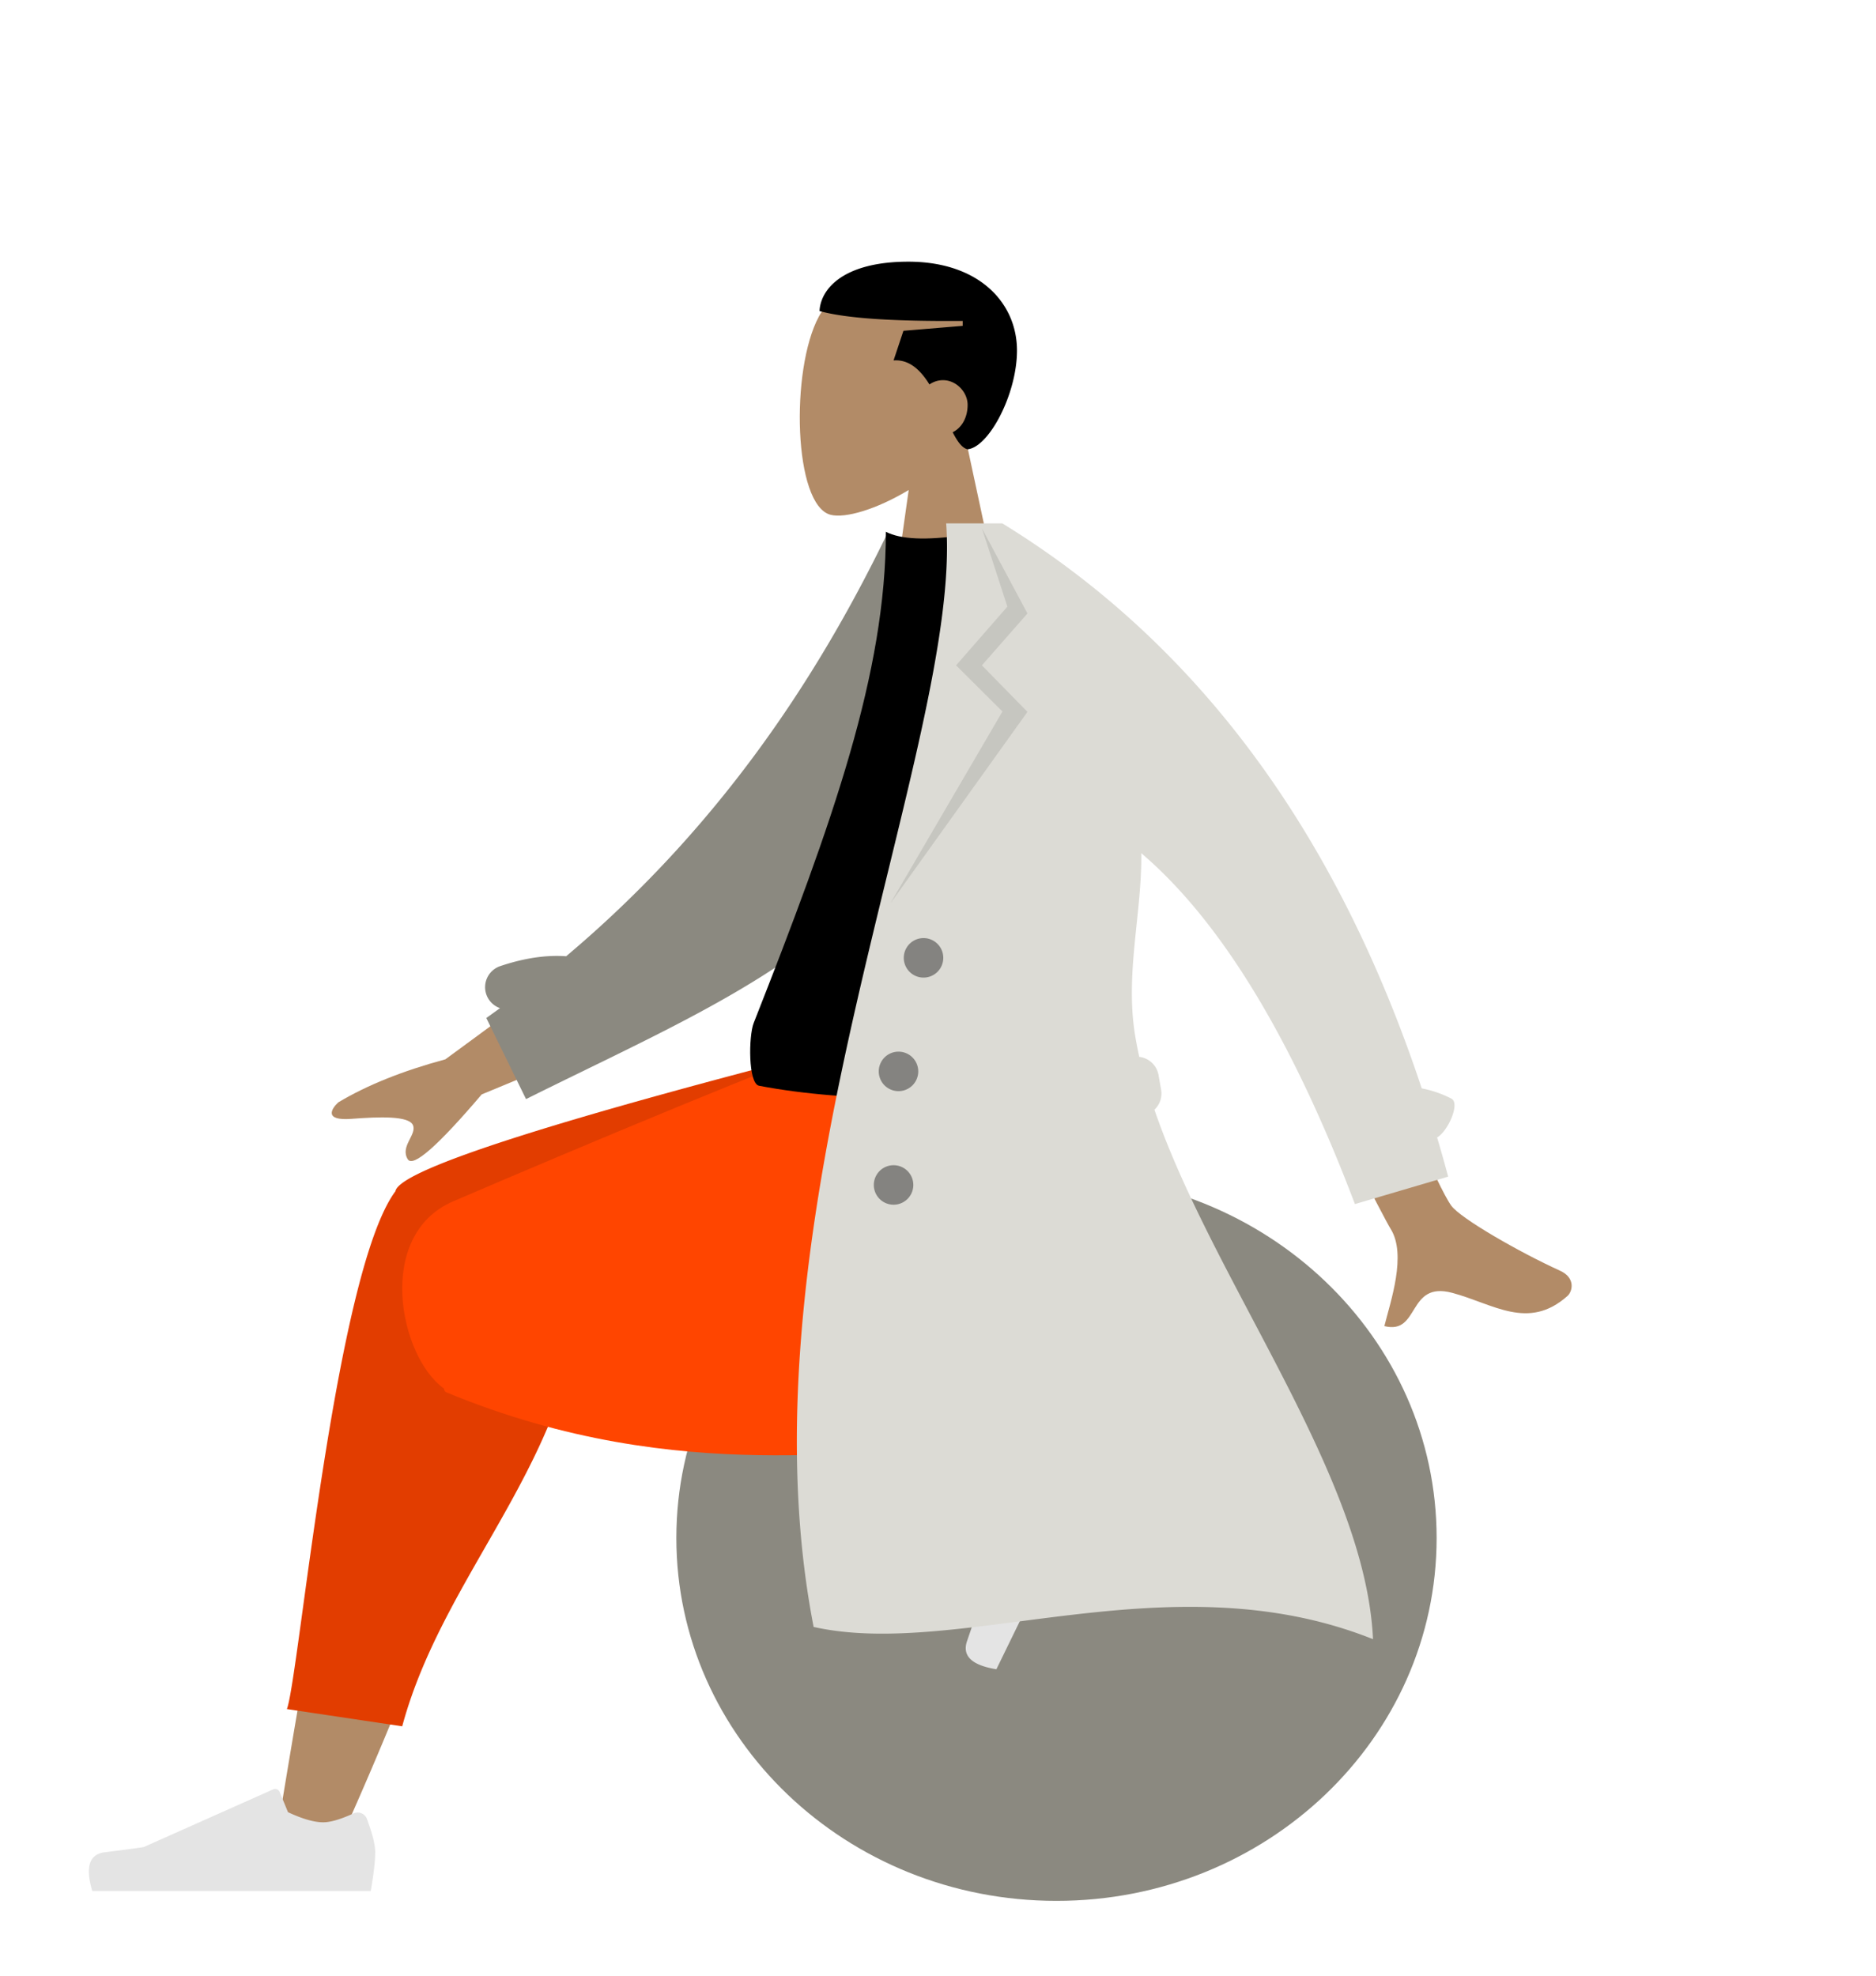
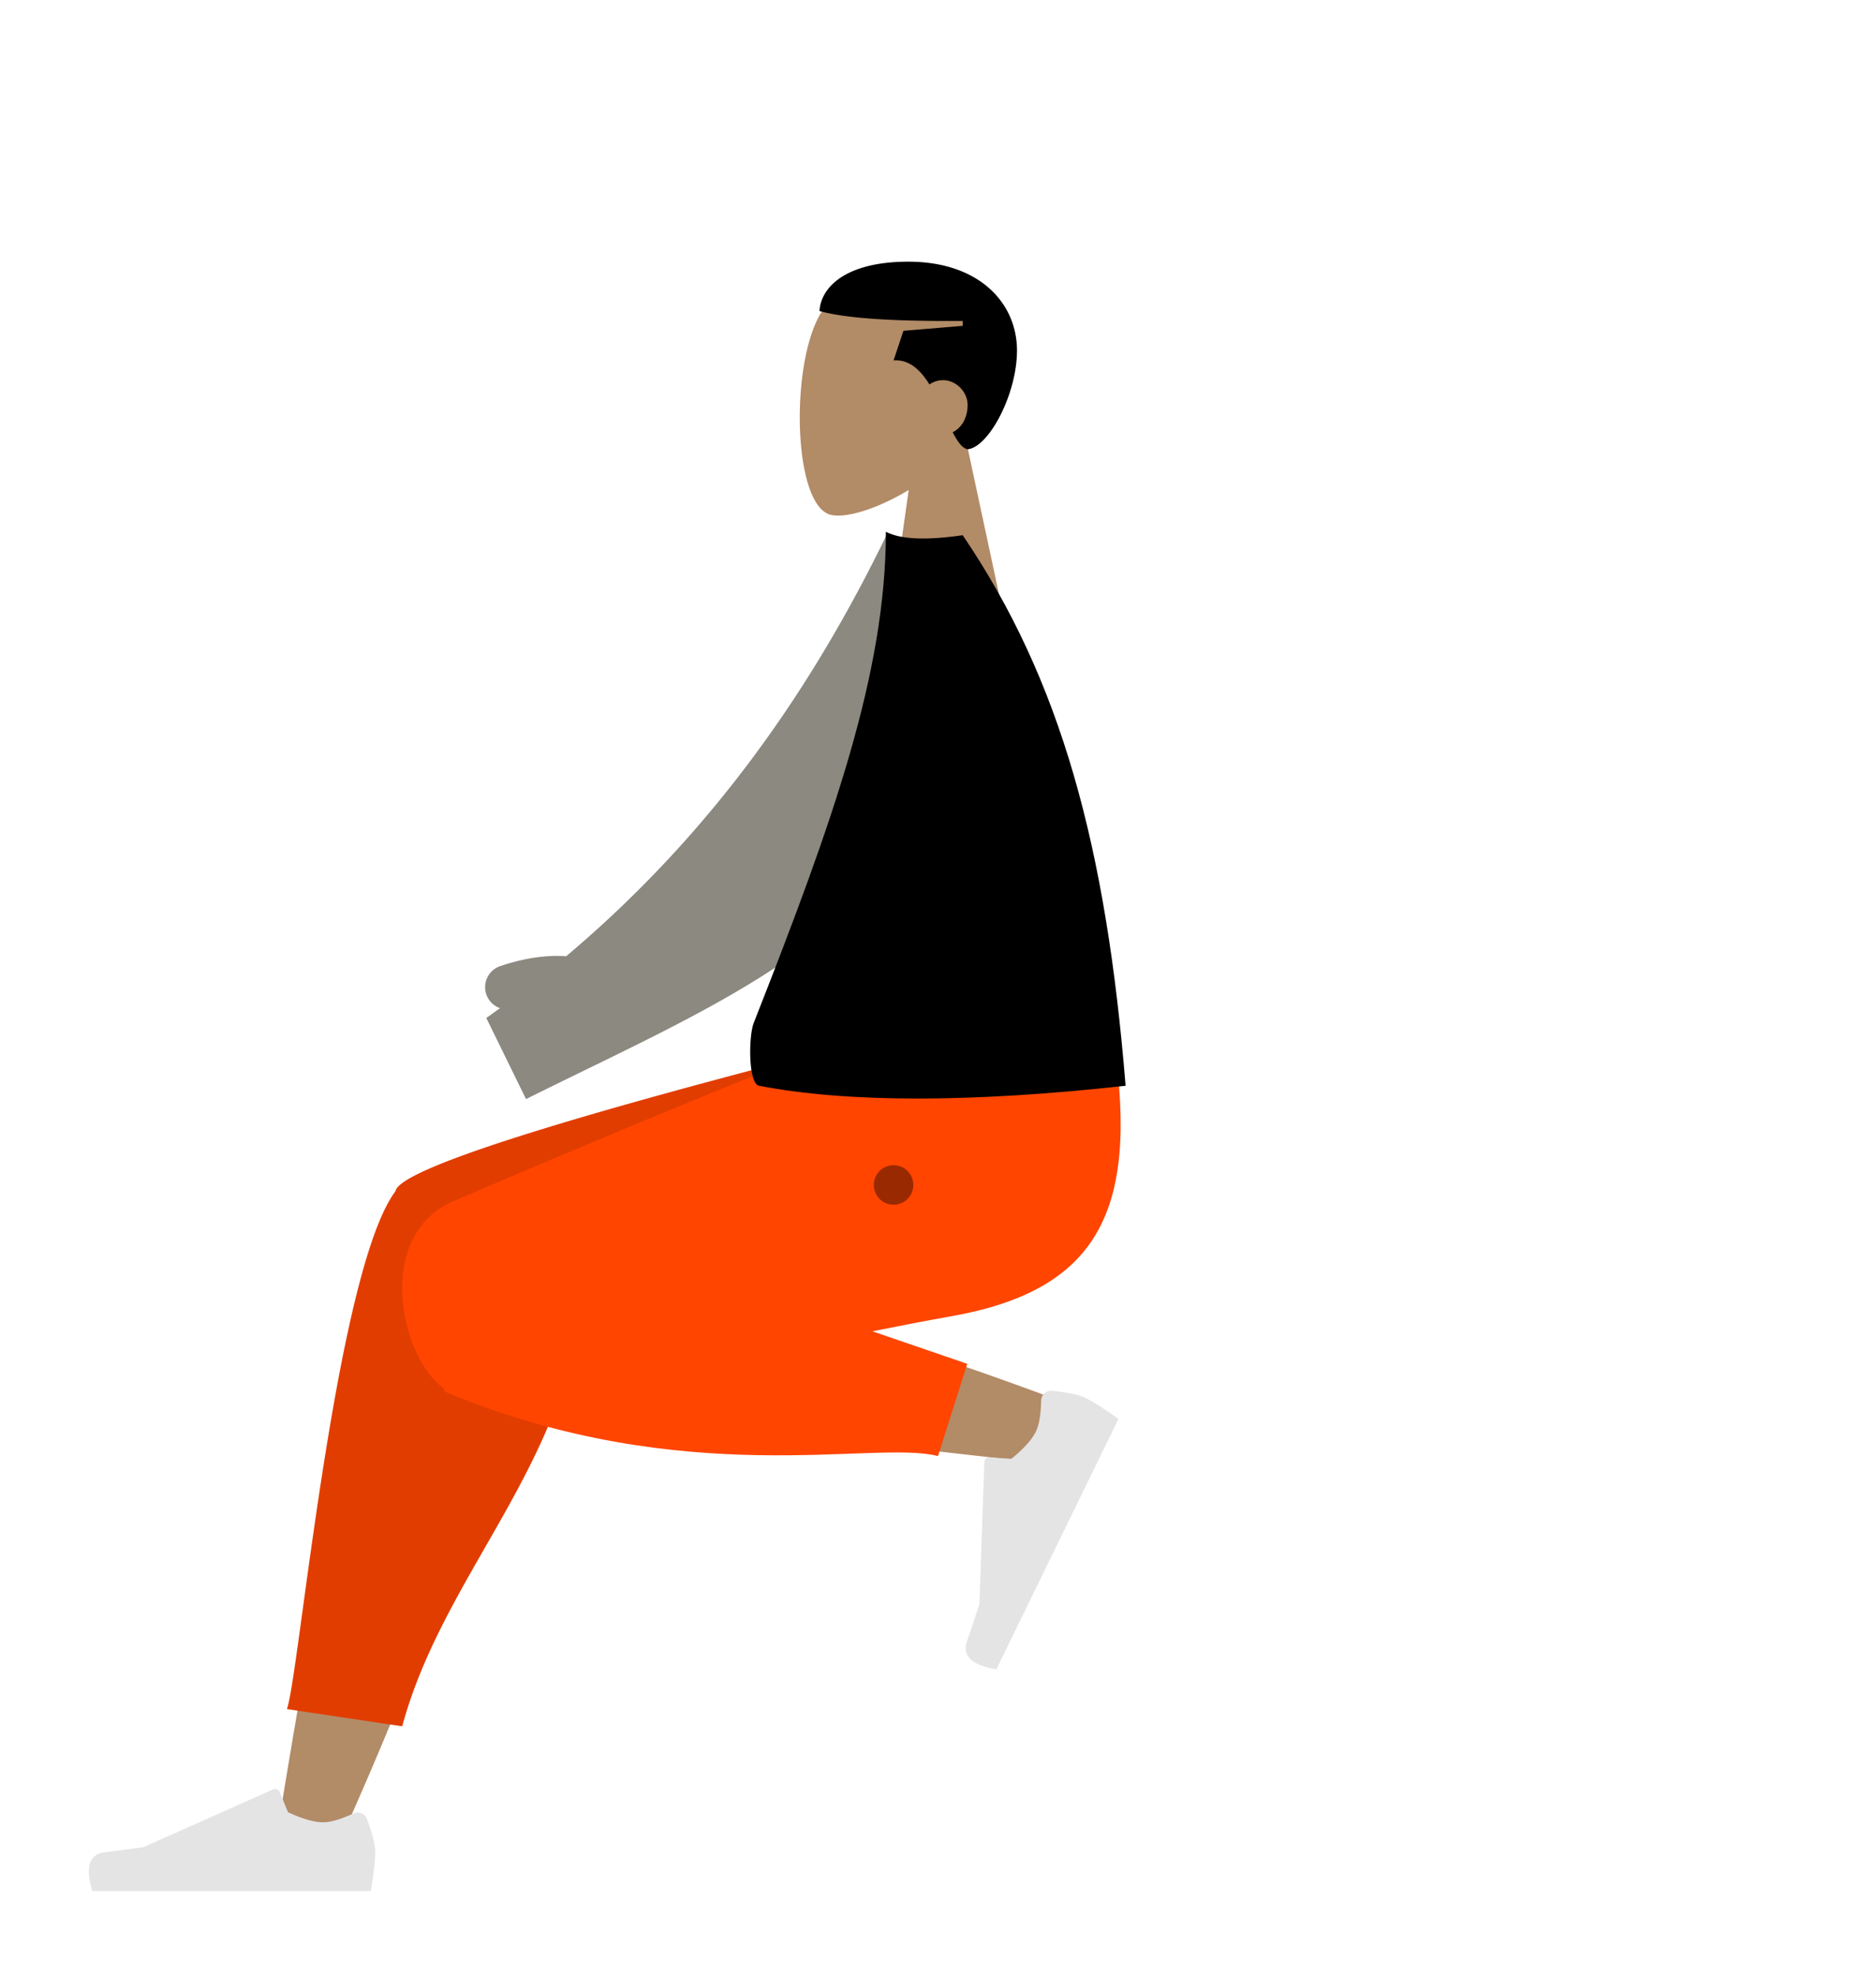
<svg xmlns="http://www.w3.org/2000/svg" width="320" height="337" viewBox="0 0 320 337" fill="none">
  <path fill-rule="evenodd" clip-rule="evenodd" d="M164.831 75.36c3.881-4.555 6.507-10.136 6.068-16.391-1.264-18.022-26.351-14.057-31.231-4.961-4.879 9.095-4.3 32.167 2.007 33.793 2.515.648 7.873-.94 13.326-4.227l-3.422 24.216h20.21l-6.958-32.43z" fill="#B28B67" />
  <path fill-rule="evenodd" clip-rule="evenodd" d="M158.542 65.572a4.053 4.053 0 0 1 2.299-.73c2.325 0 4.211 2.074 4.211 4.21 0 2.224-1.05 3.943-2.549 4.672.8 1.565 1.605 2.701 2.549 2.908 3.639-.369 8.421-9.415 8.421-16.843 0-8.13-6.469-15.157-18.527-15.157-10.837 0-14.946 4.468-15.158 8.42 4.644 1.277 12.759 1.768 24.422 1.685v.842l-10.106.842-1.684 5.053c2.68-.2 4.594 1.638 6.122 4.098z" fill="#000" />
-   <path d="M180.211 324.211c-35.812 0-64.842-27.712-64.842-61.895 0-34.184 29.03-61.895 64.842-61.895 35.811 0 64.842 27.711 64.842 61.895 0 34.183-29.031 61.895-64.842 61.895z" fill="#8B8980" />
  <path fill-rule="evenodd" clip-rule="evenodd" d="M57.676 314.661c10.79-23.881 18.593-44.675 21.725-55.646 5.363-18.785 9.443-35.315 10.474-41.488 2.459-14.721-18.916-15.578-21.74-8.262-4.277 11.073-11.742 47.453-20.712 102.404l10.253 2.992zm125.154-74.944c-9.899-3.913-44.567-16.159-61.287-19.623a890.428 890.428 0 0 0-13.84-2.756c-13.014-2.485-19.756 20.993-7.222 22.796 31.214 4.493 75.466 9.132 79.253 9.653 5.307.729 9.318-7.611 3.096-10.07z" fill="#B28B67" />
  <path fill-rule="evenodd" clip-rule="evenodd" d="M99.717 210.877l53.547-27.259v-5.934h-6.368c-51.805 13.201-78.277 21.661-79.416 25.38-.013.04-.024.08-.034.12a4.444 4.444 0 0 0-.077.103c-10.267 14.119-16.415 83.052-18.433 88.213l19.673 2.935c7.525-27.906 31.602-47.346 30.963-80.768.172-.981.216-1.911.145-2.79z" fill="#E23D00" />
  <path fill-rule="evenodd" clip-rule="evenodd" d="M148.814 227.066c4.9-.981 9.412-1.856 13.272-2.533 24.938-4.375 32.21-17.723 27.91-46.849h-45.947c-7.505 2.156-46.511 18.514-66.749 27.214-13.394 5.758-9.172 26.516-1.587 31.919.041.331.178.556.421.657 40.804 16.911 73.083 8.038 83.866 10.873l4.988-15.733-16.174-5.548z" fill="#FF4500" />
  <path fill-rule="evenodd" clip-rule="evenodd" d="M179.445 237.216c2.674.256 4.572.657 5.694 1.205 1.365.665 3.246 1.864 5.642 3.596l-20.821 42.689c-4.208-.679-5.876-2.285-5.003-4.818a258.319 258.319 0 0 0 2.113-6.343l.832-24.156a.842.842 0 0 1 .871-.812l.024.001 3.716.234c2.111-1.71 3.504-3.256 4.179-4.639.548-1.124.851-2.898.909-5.321a1.684 1.684 0 0 1 1.844-1.636zM62.587 310.233c.942 2.515 1.413 4.397 1.413 5.646 0 1.518-.253 3.734-.759 6.647H15.745c-1.234-4.08-.522-6.283 2.137-6.608 2.66-.326 4.869-.619 6.627-.881l22.076-9.842a.842.842 0 0 1 1.112.426l.01.022 1.419 3.442c2.462 1.149 4.462 1.723 6.001 1.723 1.25 0 2.977-.505 5.18-1.515a1.685 1.685 0 0 1 2.28.94z" fill="#E4E4E4" />
-   <path fill-rule="evenodd" clip-rule="evenodd" d="M102.829 160.953l-26.861 19.725c-7.286 1.966-13.373 4.412-18.26 7.338-1.155 1.052-2.55 3.182 2.238 2.814 4.788-.368 9.842-.54 10.503 1.093.66 1.634-2.237 3.587-.902 5.791.89 1.469 5.097-2.215 12.62-11.052l26.601-11.03-5.939-14.679zm121.559-8.216l-14.831 2.685c17.213 34.157 26.432 52.217 27.658 54.18 2.757 4.417-.027 12.376-1.077 16.575 6.102 1.533 3.847-7.733 11.567-5.672 7.047 1.881 12.969 6.498 19.674.528.824-.734 1.459-3.061-1.286-4.309-6.84-3.108-16.924-8.88-18.537-11.081-2.2-3.001-9.923-20.637-23.168-52.906z" fill="#B28B67" />
  <path fill-rule="evenodd" clip-rule="evenodd" d="M96.573 163.097c-3.456-.248-7.216.325-11.246 1.683a3.789 3.789 0 0 0-.04 7.168c-.772.563-1.55 1.122-2.335 1.679l6.776 13.834c28.517-14.219 55.319-24.938 67.532-48.411 4.099-7.879 2.712-34.639 3.103-44.374l-9.006-3.694c-12.555 25.951-29.545 50.848-54.784 72.115z" fill="#8B8980" />
  <path fill-rule="evenodd" clip-rule="evenodd" d="M192 185.187c-26.474 2.909-47.313 2.909-62.515 0-1.883-.36-1.8-8.479-.927-10.697 13.602-34.53 22.549-59.809 22.549-83.793 2.496 1.304 6.864 1.499 13.104.586C180.98 116 188.688 144.36 192 185.187z" fill="#000" />
-   <path fill-rule="evenodd" clip-rule="evenodd" d="M196.918 189.27a3.785 3.785 0 0 0 1.137-3.421l-.438-2.488a3.792 3.792 0 0 0-3.284-3.106 64.21 64.21 0 0 1-.727-3.764c-1.7-10.523 1.204-20.841 1.068-30.973 13.541 11.553 25.689 31.502 36.442 59.847l15.905-4.68a280.335 280.335 0 0 0-1.886-6.68c1.836-1.043 3.981-5.823 2.437-6.623a18.594 18.594 0 0 0-5.062-1.75c-14.583-43.923-38.431-76.046-71.543-96.369h-9.577c2.819 37.289-36.128 118.699-22.604 188.226 24.996 5.582 60.681-11.786 95.417 2.09-1.293-27.999-27.184-60.892-37.285-90.309z" fill="#DCDBD5" />
-   <path fill-rule="evenodd" clip-rule="evenodd" d="M167.49 90.105l4.344 13.361-8.749 10.015 7.907 7.871-19.129 32.753 23.393-32.688-7.766-7.936 7.766-8.851-7.766-14.525z" fill="#000" fill-opacity=".1" />
  <path fill-rule="evenodd" clip-rule="evenodd" d="M157.473 166.737a3.369 3.369 0 1 0 0-6.737 3.369 3.369 0 0 0 0 6.737zm-4.21 19.368a3.368 3.368 0 1 0 0-6.736 3.368 3.368 0 0 0 0 6.736zm-.842 19.369a3.368 3.368 0 1 0 0-6.737 3.368 3.368 0 0 0 0 6.737z" fill="#000" fill-opacity=".4" />
</svg>